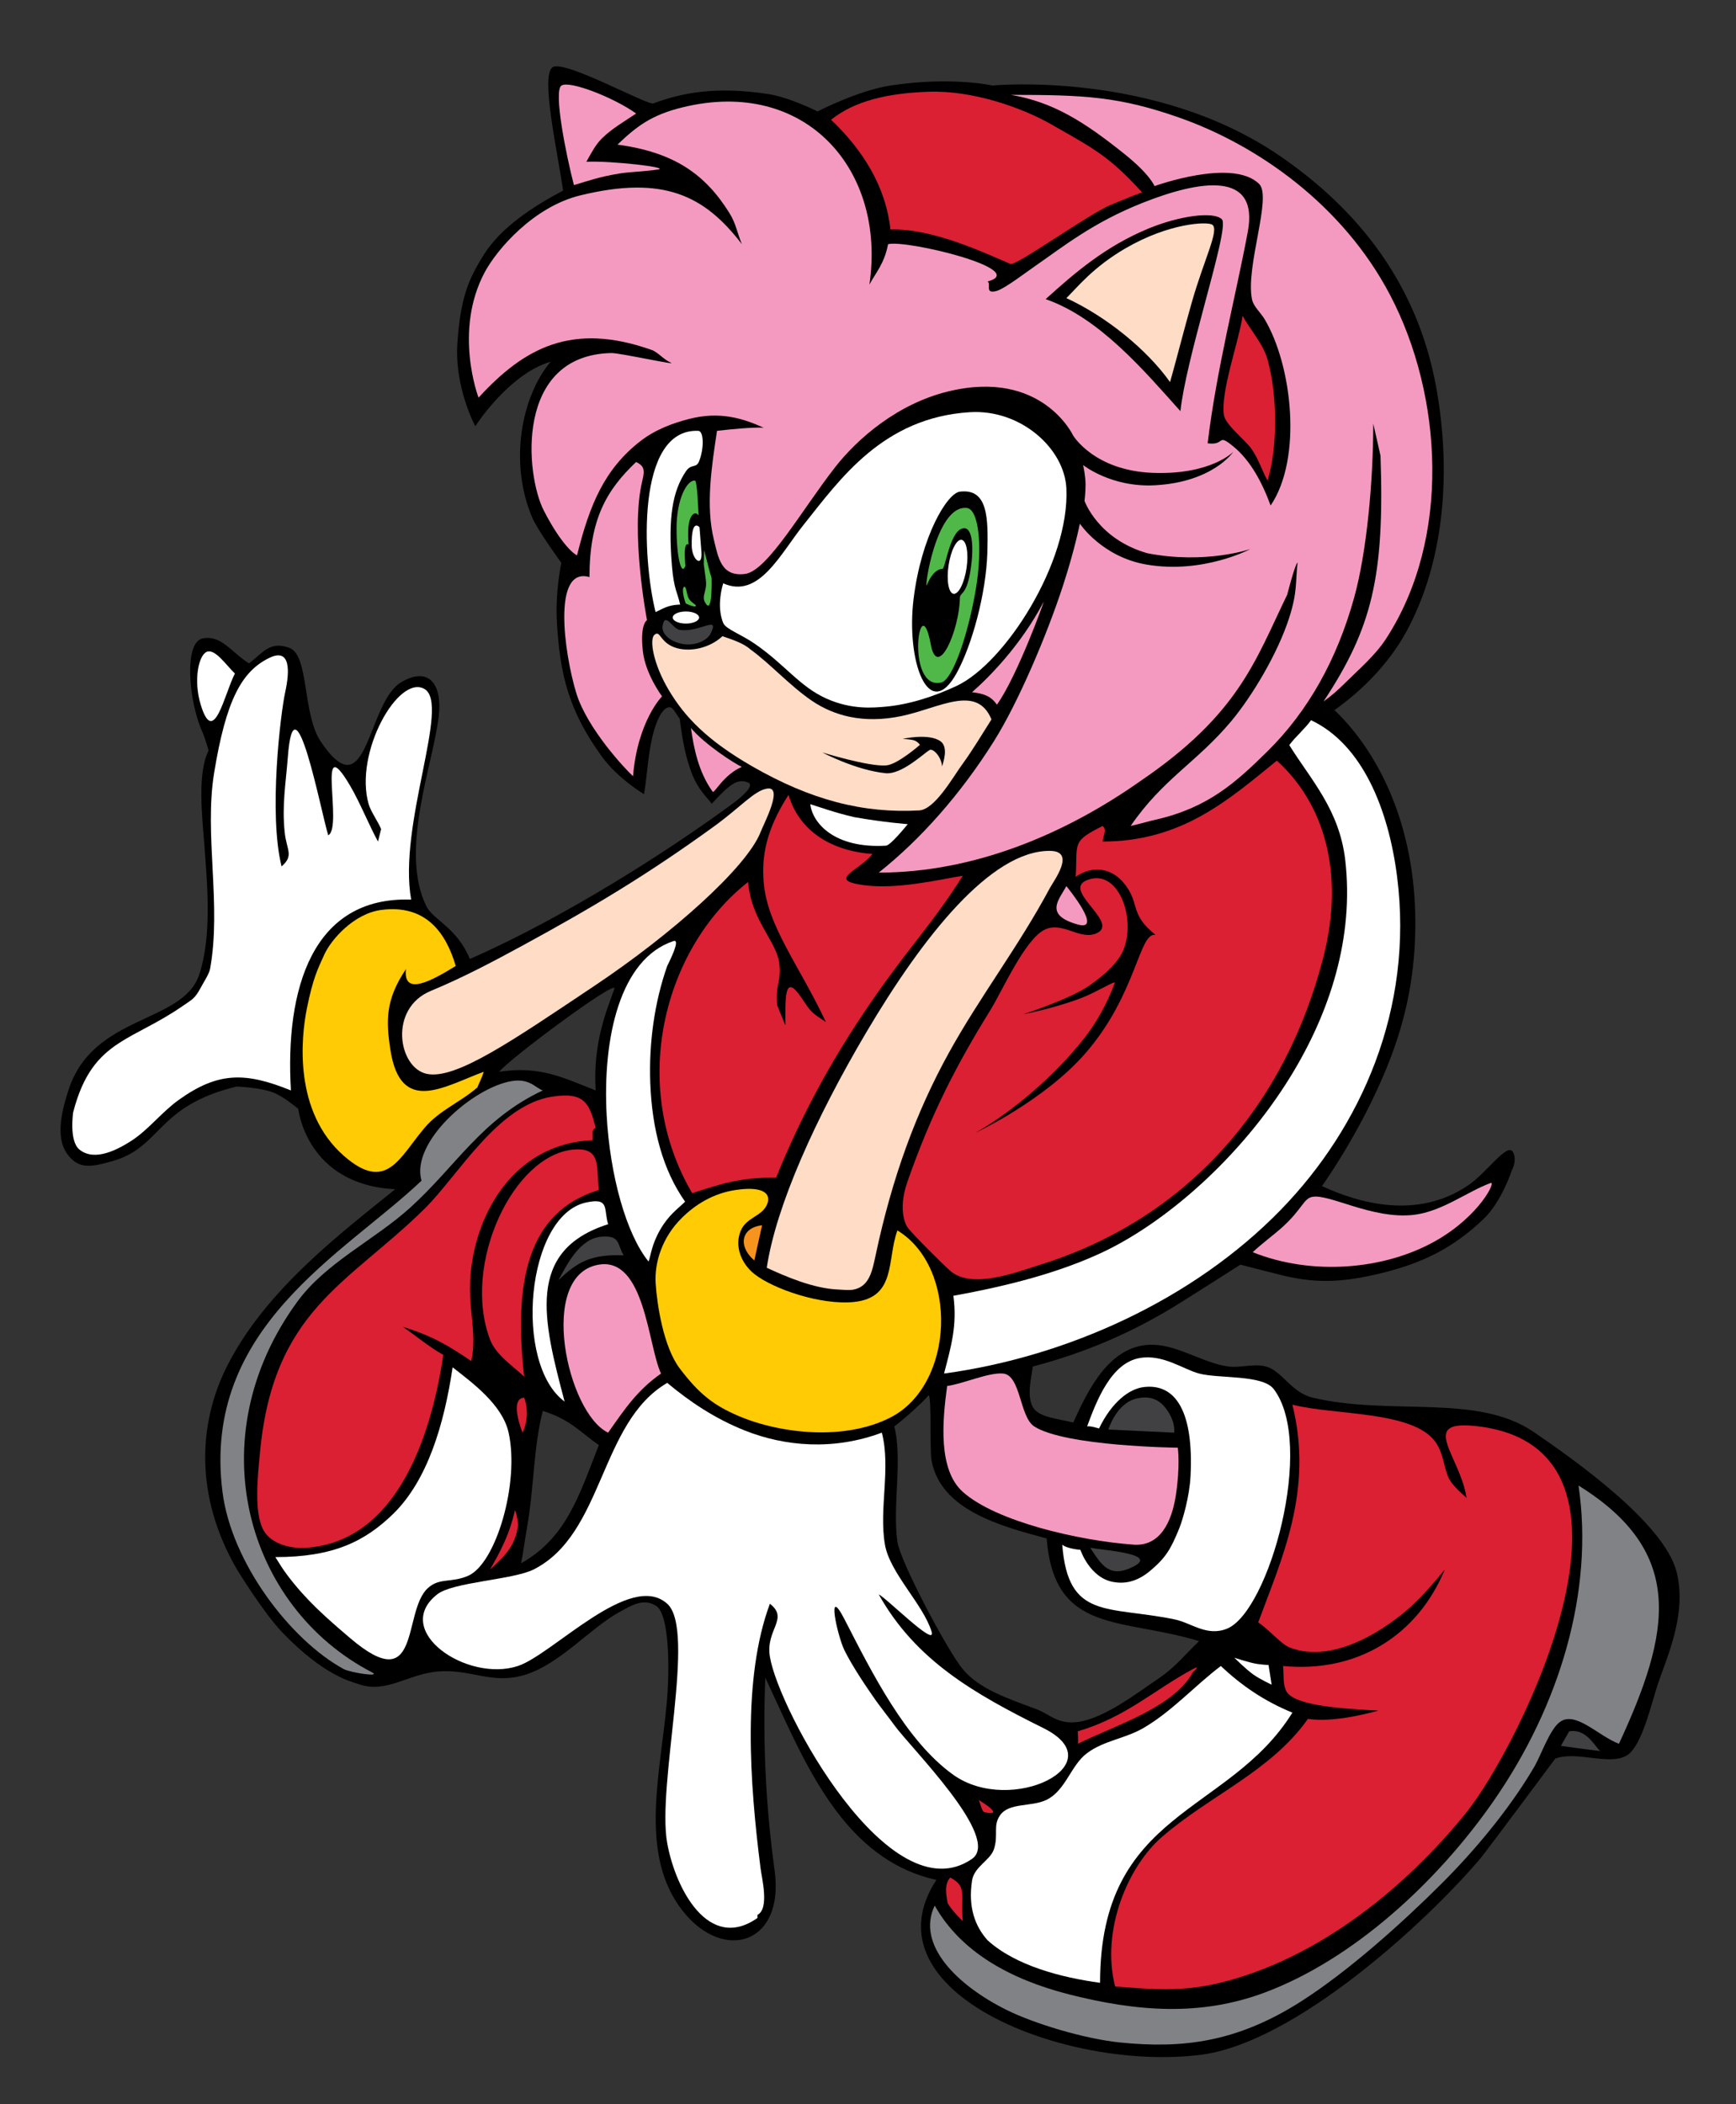
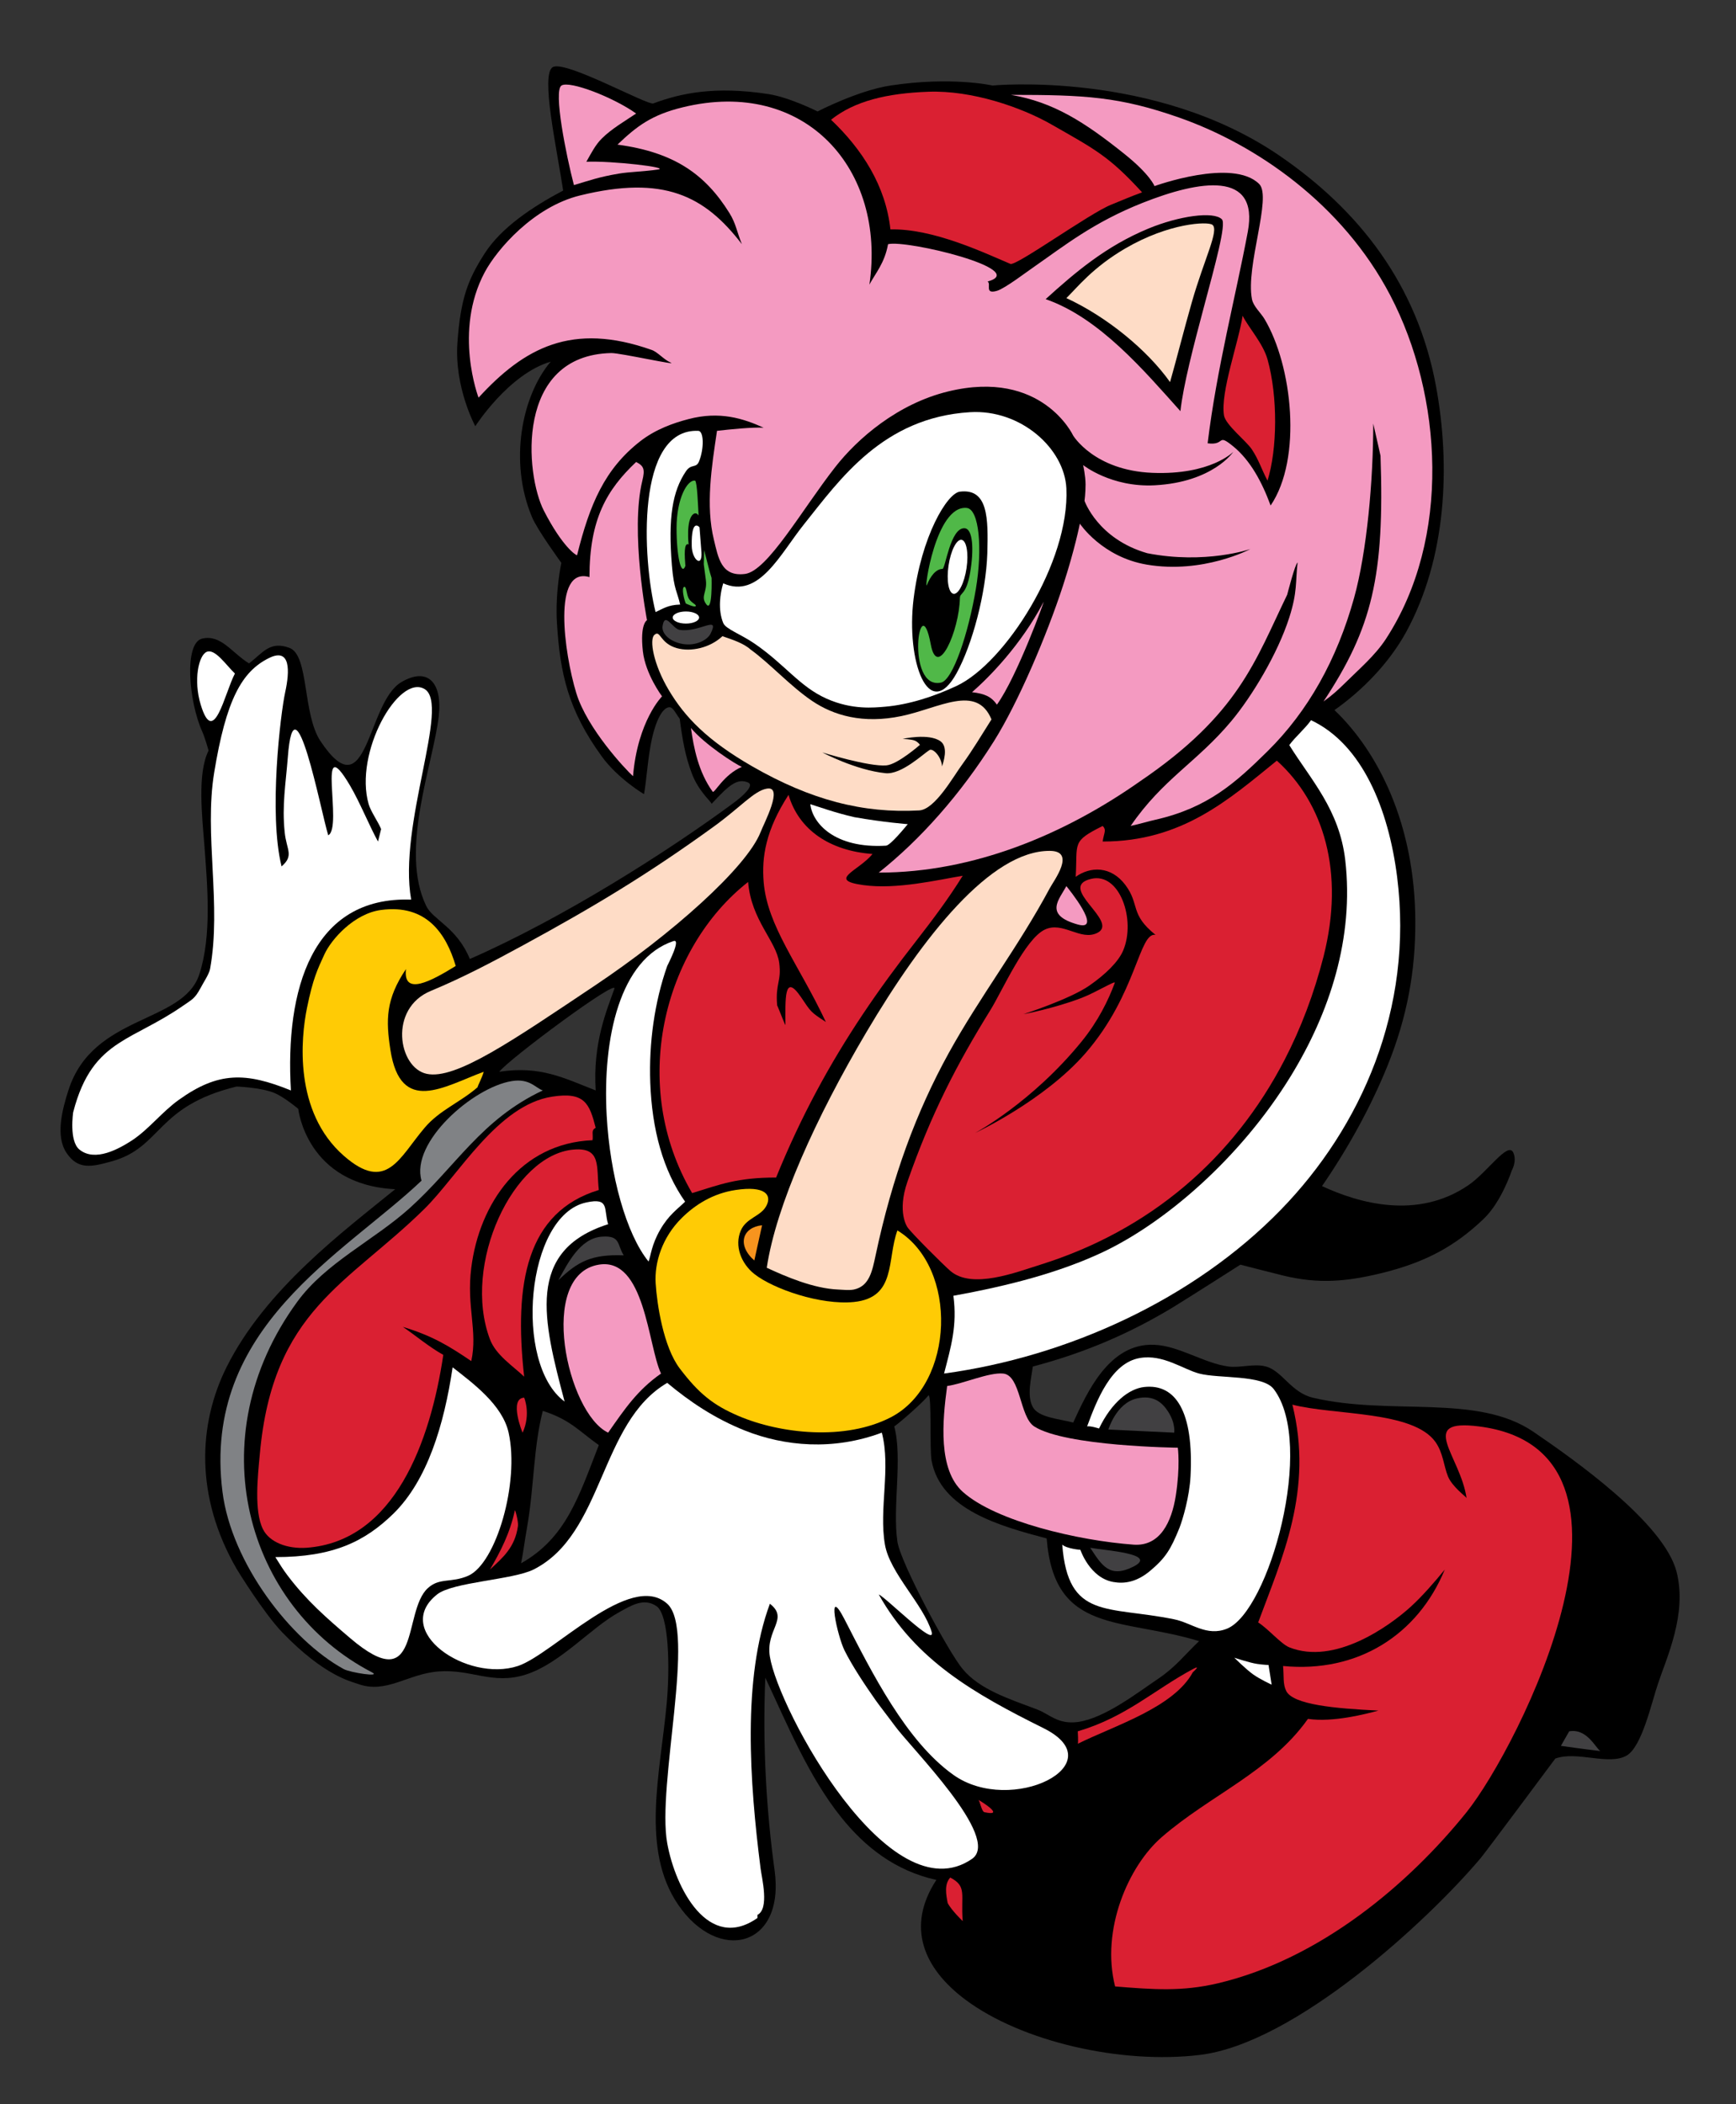
<svg xmlns="http://www.w3.org/2000/svg" version="1.1" baseProfile="tiny" id="      C  _x201E__x7C__1" x="0px" y="0px" width="184px" height="222.961px" viewBox="0 0 184 222.961" xml:space="preserve">
  <rect x="0" y="0" width="184" height="222.961" fill="#333333" stroke="none" />
  <g>
    <path d="M177.704,166.553c-1.329-5.192-10.92-11.939-15.164-14.834c-5.996-4.1-15.154-1.669-23.405-3.626   c-2.287-0.546-3.235-2.833-4.945-3.296c-1.247-0.35-2.689,0.154-3.956,0c-2.617-0.34-5.264-2.205-7.912-2.308   c-4.749-0.196-7.098,5.038-8.571,8.241c-1.494-0.392-3.678-0.525-4.286-1.648c-0.659-1.205-0.144-3.09,0-4.285   c5.676-1.504,10.333-3.554,14.834-6.264c1.751-1.071,7.17-4.532,7.17-4.532s3.513,0.906,4.533,1.154   c3.791,0.917,6.717,0.638,10.384-0.248c4.646-1.133,7.798-2.822,10.878-5.769c1.896-1.813,2.967-5.109,2.967-5.109   s0.577-0.989,0.165-1.896c-0.565-1.245-2.719,2.06-4.78,3.461c-5.397,3.67-11.589,1.896-15.494,0.082   c2.665-3.873,5.127-8.262,6.95-12.774c2.087-5.182,2.954-10.014,2.939-15.246c-0.029-10.333-3.956-18.021-8.571-22.417   c2.967-2.088,5.79-4.986,7.582-8.241c4.295-7.847,4.734-17.615,3.187-26.042c-1.978-10.769-8.131-18.68-16.62-24.477   c-13.293-9.078-30.404-7.417-30.404-7.417s-4.303-0.989-10.802,0c-3.447,0.524-7.73,2.747-7.73,2.747s-2.958-1.494-5.208-1.84   c-5.714-0.879-9.313-0.083-12.197,0.989c-0.619,0.23-9.34-4.615-10.659-3.846c-1.319,0.769,0.429,8.605,1.099,13.076   c-3.269,1.73-6.565,3.928-8.324,6.675s-2.555,4.752-2.884,9.478s1.896,8.818,1.896,8.818s3.533-5.532,7.994-6.84   c-3.077,3.626-4.451,10.621-1.978,16.482c0.577,1.38,3.104,4.835,3.104,4.835s-0.669,3.077-0.467,6.374   c0.33,5.356,1.181,9.23,4.78,14.175c1.657,2.277,4.378,3.935,4.45,3.956c0.258-1.442,0.34-3.07,0.66-4.945   c0.476-2.81,1.305-4.212,2.005-4.258c0.42-0.028,0.666,0.623,1.117,1.216c0.298,2.259,0.586,3.948,1.287,5.803   c0.7,1.854,1.958,2.884,2.101,3.214c1.923-2.102,2.747-2.706,3.846-2.266c0.721,0.289-0.475,1.399-1.539,2.184   c-6.868,5.068-17.956,12.146-27.938,16.523c-1.371-3.348-3.905-4.141-4.615-5.604c-2.885-5.893,0.731-15.03,1.318-20.109   c0.412-3.636-1.206-5.243-3.956-3.626c-3.708,2.164-3.533,13.794-8.571,6.264c-1.926-2.885-1.208-9.121-3.296-9.89   c-2.088-0.77-2.813,0.525-4.286,1.648c-1.844-1.154-2.967-3.077-4.944-2.637c-1.978,0.439-1.453,6.686,0,9.89   c0.268,0.587,0.659,1.978,0.659,1.978c-1.209,2.417-0.687,6.937-0.439,10.109c0.298,4.059,0.81,9.505-0.55,13.625   c-1.73,5.223-11.239,4.183-13.845,12.197c-0.69,2.112-1.415,4.941-0.22,6.703c1.236,1.834,2.682,1.477,4.835,0.879   c5.295-1.494,4.615-5.824,13.186-7.912c0,0,2.555,0.093,3.956,0.659c1.076,0.433,2.582,1.704,2.582,1.704s0.852,8.048,10.274,8.516   c-5.357,4.368-13.747,10.556-17.883,18.873c-2.987,6.005-3.365,13.656,1.071,21.345c0.119,0.212,2.904,4.727,4.862,6.758   c4.45,4.615,7.31,5.189,7.994,5.439c3.018,1.102,5.285-1.082,8.571-1.319c3.461-0.268,5.707,1.453,9.23,0.33   c3.669-1.18,6.811-4.893,9.852-6.583c1.339-0.745,2.647-1.576,3.994-0.669c1.346,0.906,1.434,6.546,1.088,10.309   c-0.679,7.368-2.79,15.478,1.22,21.338c4.286,6.263,11.321,4.492,10.219-3.626c-0.875-6.346-1.288-13.207-0.989-20.438   c2.274,4.832,4.559,10.43,8.011,14.75c2.568,3.213,5.783,5.72,10.12,6.678c-3.258,4.991-1.328,9.403,3.083,12.694   c5.977,4.46,16.509,6.86,24.855,5.849c10.06-1.219,24.106-14.165,29.751-20.851c0.618-0.742,7.912-10.549,7.912-10.549   c2.318-0.845,5.687,0.783,7.582-0.33c1.617-0.968,2.617-5.583,3.296-7.582C176.653,175.618,178.837,171.034,177.704,166.553z    M55.227,165.646c0.206-0.927,0.371-2.328,0.66-3.956c0.721-4.172,0.659-8.427,1.648-12.197c2.936,0.948,3.781,2.101,5.934,3.626   C61.367,158.507,60.028,162.937,55.227,165.646z M63.139,115.539c-3.406-1.318-5.841-2.637-10.219-1.978   c0.917-1.267,12.6-9.942,12.197-8.791C64.348,106.968,62.809,110.484,63.139,115.539z M122.806,177.844   c-2.184,1.462-5.707,4.224-8.571,4.615c-2.132,0.278-3.018-0.845-4.286-1.318c-2.977-1.133-6.078-2.091-7.911-4.286   c-1.515-1.803-6.614-11.321-6.923-13.516c-0.536-3.678,0.566-8.798-0.33-12.197c0.69-0.484,3.077-2.582,3.626-3.296   c0.36-0.041,0.103,5.738,0.33,6.923c0.968,5.192,7.19,6.912,12.197,8.241c0.793,10.178,7.901,8.365,16.153,10.878   C125.567,175.34,124.629,176.607,122.806,177.844z" />
    <path fill="#DA2032" d="M100.719,198.941c-0.659,0.714-0.439,1.827-0.275,2.692c0.385,0.769,1.594,1.923,1.594,1.923   C101.811,200.724,102.532,199.889,100.719,198.941z" />
    <path fill="#DA2032" d="M103.686,190.7c0.175,0.082,0.34,1.246,0.659,1.318C106.55,192.492,104.17,190.968,103.686,190.7z" />
    <path fill="#414042" d="M166.32,183.447l-0.879,1.539c0,0,2.455,0.354,4.175,0.549C169.081,185.154,168.188,183.118,166.32,183.447   z" />
    <path fill="#DA2032" d="M126.432,176.854c-4.08,2.184-7.067,5.079-12.197,6.593c0,0,0.072,1.257,0,1.319   c3.904-1.937,10.168-3.832,12.197-7.582C126.432,177.184,127.4,176.329,126.432,176.854z" />
-     <path fill="#FFFFFF" d="M129.399,176.525c-2.771,2.091-5.171,4.811-8.241,6.593c-1.947,1.112-4.172,1.318-5.934,2.637   c-1.72,1.268-2.256,3.936-4.285,4.945c-1.597,0.783-4.007,0.268-4.945,1.648c-0.783,1.113-0.134,2.071-0.659,3.626   c-0.412,1.164-2.091,1.823-2.308,3.296c-0.422,2.764,0.286,4.8,1.649,6.318c2.966,2.692,7.814,3.947,11.921,4.505   c0-18.326,13.646-17.777,20.384-28.625C133.983,180.244,131.552,178.564,129.399,176.525z" />
    <path fill="#414042" d="M115.554,163.998c1.236,1.896,2.07,3.276,4.615,1.978C122.795,164.616,117.017,164.276,115.554,163.998z" />
    <path fill="#DA2032" d="M54.568,160.042c-0.536,2.473-1.535,4.368-2.637,6.264c1.36-1.257,2.658-2.349,2.967-4.615   C54.959,161.217,54.599,159.888,54.568,160.042z" />
-     <path fill="#808285" d="M167.309,157.405c1.669,11.262-2.04,23.381-8.962,33.366c-5.99,8.64-14.929,16.865-24.333,20.367   c-6.757,2.517-13.493,2.022-20.768,0.165c-6.161-1.576-11.425-4.492-14.175-9.395c-1.978,4.121,2.308,8.406,7.582,11.043   c2.87,1.435,8.221,3.07,12.032,3.461c6.607,0.677,12.362,0,19.12-4.285c5.112-3.242,10.884-8.448,14.986-12.54   c4.339-4.329,7.788-8.842,9.903-12.514c0.649-1.144,1.586-3.853,2.637-4.615c1.659-1.226,4.1,1.504,6.263,2.308   C177.064,172.971,178.744,164.503,167.309,157.405z" />
    <path fill="#DA2032" d="M55.392,151.801c0.906-1.978,0.165-3.708,0.165-3.708C53.909,148.175,55.379,151.829,55.392,151.801z" />
    <path fill="#DA2032" d="M136.981,148.834c2.256,9.076-1.113,16.277-3.626,23.076c1.062,0.67,2.411,2.277,3.297,2.637   c4.8,1.916,10.569-2.215,12.856-4.285c1.257-1.144,2.565-2.658,3.626-3.956c-2.857,6.923-9.23,10.988-17.142,10.219   c0.103,1.113-0.031,1.906,0.33,2.637c0.71,1.463,5.165,1.868,9.779,2.088c-1.339,0.36-4.814,1.271-7.472,0.879   c-3.966,5.594-10.384,8.087-15.494,12.527c-3.544,3.07-6.47,9.828-4.945,15.823c4.065,0.33,7.108,0.556,10.878-0.33   c10.878-2.565,20.263-10.539,26.372-18.131c5.563-6.943,21.386-38.333,1.318-40.877c-6.624-0.845-1.978,3.077-1.318,7.582   c-0.093-0.165-1.539-1.208-1.978-2.308c-0.439-1.099-0.504-2.472-1.318-3.626C149.775,149.452,141.39,149.978,136.981,148.834z" />
    <path fill="#414042" d="M120.498,148.175c-2.197,0.495-3.021,3.296-3.021,3.296l6.978,0.33c0,0,0.165-0.989-0.659-2.252   C123.179,148.604,122.262,147.778,120.498,148.175z" />
    <path fill="#FFFFFF" d="M78.962,151.581c-3.197-1.269-5.878-3.077-8.241-5.055c-7.19,4.193-6.696,16.019-14.175,19.779   c-2.194,1.092-8.571,1.319-10.219,2.637c-4.852,3.853,3.163,9.364,8.571,7.582c3.708-1.236,11.909-10.126,15.823-6.593   c3.101,2.792-1.124,19.201,0,25.383c0.879,4.835,4.396,11.538,9.56,7.912c0-0.113,0-0.216,0-0.33   c1.288-0.649,0.463-3.874,0.33-4.945c-1.154-9.055-1.947-20.119,0.989-28.021c2.06,1.597-0.474,2.72,0,5.604   c0.906,5.625,12.702,27.454,21.427,21.427c3.183-2.215-6.593-11.857-8.242-14.175c-0.298-0.422-1.689-2.215-1.978-2.637   c-1.092-1.556-2.473-3.616-3.296-5.274c-0.763-1.535-1.978-7.139,0-3.297c2.905,5.656,6.531,12.918,11.538,16.482   c6.14,4.368,17.204-1.143,9.56-4.944c-7.335-3.647-13.537-7.16-17.472-14.175c0.772,0.33,6.119,5.707,5.604,3.956   c-0.865-2.885-4.419-6.202-4.945-9.23c-0.659-3.791,0.649-8.087-0.33-11.868C88.3,153.731,83.141,153.24,78.962,151.581z" />
    <path fill="#F49AC1" d="M106.323,145.538c-1.514-0.144-4.254,1.092-5.934,1.319c-0.515,3.76-0.958,8.859,1.648,11.208   c3.502,3.152,12.352,5.192,18.13,5.604c2.807,0.192,4.019-2.432,4.451-5.165c0.494-3.132,0.22-5.109,0.22-5.109   s-11.922-0.131-15.219-2.253C108.064,150.143,108.198,145.713,106.323,145.538z" />
    <path fill="#FFFFFF" d="M47.975,144.878c-0.917,6.15-2.689,11.97-6.264,15.494c-3.049,2.977-6.408,4.615-12.527,4.615   c0.505,0.803,0.793,1.288,1.319,1.978c1.999,2.637,4.09,4.461,6.593,6.593c7.592,6.479,5.532-2.792,8.242-5.274   c1.246-1.154,2.452-0.525,4.285-1.319c2.967-1.308,5.46-9.879,4.286-15.164C53.25,148.844,50.097,146.537,47.975,144.878z" />
    <path fill="#FFFFFF" d="M120.828,143.889c-3.039,0.495-4.595,4.502-5.604,7.252c0.33-0.083,1.264,0.22,1.264,0.22   c1.319-2.747,3.163-4.214,4.78-4.396c3.356-0.376,5.268,2.625,4.917,9.45c-0.11,2.143-0.81,4.546-1.181,5.494   c-0.917,2.256-1.453,3.159-3.131,4.561c-1.457,1.203-2.755,1.354-3.876,1.153c-2.498-0.439-3.486-3.406-3.486-3.406   s-1.424-0.11-1.923-0.549c0.309,3.987,1.496,5.602,3.496,6.401c2,0.799,4.812,0.784,8.371,1.51c1.844,0.371,3.44,1.865,5.604,0.989   c4.44-1.813,9.395-19.542,4.945-25.383c-1.174-1.545-5.81-1.092-7.912-1.648C125.392,145.084,123.28,143.478,120.828,143.889z" />
    <path fill="#F49AC1" d="M63.469,134c-6.552,1.082-3.369,15.751,0.989,17.801c1.762-2.513,3.08-4.491,5.604-6.263   C68.671,142.591,68.362,133.186,63.469,134z" />
    <path fill="#414042" d="M63.798,131.033c-2.339,0.155-3.667,2.905-4.615,4.615c2.05-1.967,3.482-2.761,6.923-2.637   C65.395,131.867,65.786,130.889,63.798,131.033z" />
    <path fill="#F7941E" d="M80.775,129.824c-2.088,0.22-2.692,2.088-0.824,3.736C79.972,133.447,80.786,129.772,80.775,129.824z" />
    <path fill="#FFFFFF" d="M62.15,127.407c-6.428,1.35-7.736,17.142-2.308,21.098c-2.276-8.591-4.162-15.999,4.615-18.79   C63.963,128.107,64.643,126.871,62.15,127.407z" />
    <path fill="#FFCB05" d="M72.048,145c2.015,2.652,3.542,3.89,6.255,5.043c4.396,1.868,11.27,2.654,16.153,0.11   c6.737-3.534,7.139-15.833,0.66-19.779c-1.133,3.101-0.083,7.119-4.615,7.582c-3.534,0.35-8.54-1.38-10.549-2.967   c-1.38-1.092-2.143-2.967-1.429-4.615c0.577-1.332,2.096-1.479,2.692-2.582c0.645-1.193-0.131-2.174-3.242-1.704   c-2.431,0.361-4.323,1.587-5.714,2.967c-2.069,2.038-2.905,4.72-2.766,6.924C69.633,138.183,70.313,142.716,72.048,145z" />
-     <path fill="#F49AC1" d="M157.996,125.346c-2.472,0.907-5.15,3.029-8.159,3.379c-4.389,0.504-9.045-2.308-10.796-1.896   c-0.865,0.195-1.071,1.318-3.049,3.131c-0.9,0.825-2.349,1.885-3.214,2.72c6.222,2.503,13.945,1.909,19.45-1.236   C156.842,128.808,158.594,125.127,157.996,125.346z" />
    <path fill="#DA2032" d="M60.831,121.803c-6.449,0.515-11.888,12.187-8.9,20.109c0.628,1.668,2.421,2.812,3.626,3.956   c-1.112-9.941,0.278-17.461,7.912-19.779C63.19,123.667,63.777,121.566,60.831,121.803z" />
    <path fill="#DA2032" d="M58.523,116.199c-5.769,0.886-9.931,8.324-13.515,11.867c-8.128,8.015-16.112,10.724-17.472,26.042   c-0.216,2.308-0.618,5.996,0.33,7.912c0.69,1.401,2.585,2.112,4.615,1.978c9.343-0.669,13.145-11.291,14.504-20.438   c-1.597-0.896-2.946-2.07-4.286-2.967c3.132,0.948,4.883,2.019,7.252,3.626c0.701-3.224-0.525-5.738,0-9.889   c0.855-6.81,5.223-13.207,12.856-13.516c0.083-0.7-0.185-1.03,0.33-1.318C62.479,116.93,61.975,115.663,58.523,116.199z" />
    <path fill="#808285" d="M54.238,114.55c-4.11,0.669-10.745,6.479-9.56,10.549c-8.159,7.757-23.302,15.504-21.098,32.965   c0.948,7.561,7.252,15.741,12.856,18.79c0.69,0.371,4.069,0.896,2.967,0.33c-13.32-6.922-18.43-24.827-7.912-39.229   c3.008-4.141,8.077-6.5,11.868-9.89c4.965-4.45,7.613-9.446,14.175-12.527C56.793,115.313,56.154,114.231,54.238,114.55z" />
    <path fill="#FFFFFF" d="M71.38,99.716c-5.685,1.883-7.523,10.283-7.079,18.458c0.345,6.358,2.071,12.581,4.441,15.497   c0.237-0.587,0.294-1.751,1.236-3.379c0.907-1.565,1.782-2.132,2.637-2.967c-2.342-3.315-3.51-7.638-3.693-12.61   c-0.154-4.189,0.45-8.545,1.797-12.361C70.721,102.322,72.256,99.417,71.38,99.716z" />
    <path fill="#F49AC1" d="M113.026,93.892c-0.77,1.428-2.414,3.051,1.208,4.066C116.982,98.727,113.16,94.057,113.026,93.892z" />
    <path fill="#FEDCC6" d="M111.268,90.156c-6.23-0.027-13.418,9.026-19.45,19.229c-5.348,9.047-9.56,18.351-10.549,24.944   c1.978,0.917,4.945,2.205,7.582,2.308c0.546,0.021,1.103,0.103,1.648,0c1.669-0.351,1.957-2.009,2.308-3.626   c1.765-8.334,4.326-15.222,7.747-21.427c3.289-5.967,7.406-11.286,10.714-17.472C111.68,93.329,114.101,90.167,111.268,90.156z" />
    <path fill="#FFFFFF" d="M90.555,86.585c-2.041-0.464-3.775-1.101-4.67-1.374c0.22,1.978,2.532,4.718,8.021,4.395   c0.467-0.027,2.033-1.95,2.308-2.28C96.214,87.327,93.659,87.134,90.555,86.585z" />
    <path fill="#DA2032" d="M83.577,84.222c-2.417,3.736-2.855,6.587-2.637,9.23c0.388,4.699,3.719,8.722,6.593,14.834   c-1.628-1.061-1.566-1.051-2.637-2.637c-1.824-2.668-1.648,0.278-1.648,2.967c-0.051,0-0.869-2.14-0.879-2.088   c-0.196-2.39,0.477-2.497,0.22-4.505c-0.309-2.328-2.967-4.505-3.296-8.571c-4.459,3.488-7.675,8.916-8.873,14.938   c-1.167,5.859-0.424,12.281,2.939,18.027c2.988-0.917,4.759-1.648,8.901-1.648c2.646-6.508,5.69-12.063,9.179-17.286   c1.769-2.648,3.652-5.21,5.655-7.768c1.782-2.297,3.379-4.409,4.945-6.922c-2.679,0.443-7.005,1.483-10.549,0.989   c-3.86-0.539-0.495-1.483,0.989-3.296C87.973,90.156,84.676,87.958,83.577,84.222z" />
    <path fill="#FEDCC6" d="M81.27,83.563c-1.349,0.237-2.774,1.961-5.604,4.011c-6.978,5.055-12.747,8.516-20.218,12.582   c-3.234,1.76-6.38,3.424-9.78,4.835c-4.502,1.854-3.467,8.142-0.44,8.791c3.077,0.659,9.128-3.546,17.801-9.34   c8.165-5.454,16.103-12.517,17.582-16.263C80.961,87.261,83.114,83.223,81.27,83.563z" />
    <path fill="#DA2032" d="M135.333,80.596c-5.109,4.141-10.064,8.571-18.46,8.571c0.124-0.906,0.443-1.215,0-1.648   c-3.327,1.659-2.651,1.758-2.857,5.385c1.538-1.099,3.736-1.182,5.274,0.879s0.439,3.077,3.187,5.274   c-1.758-0.33-1.978,6.263-7.417,12.527c-4.392,5.058-11.703,8.461-11.703,8.461s6.016-3.214,11.291-9.697   c1.723-2.118,2.833-4.364,3.509-6.208c0.108-0.294-2.015,1.021-3.509,1.593c-2.939,1.126-6.181,1.731-6.181,1.731   s4.901-1.579,6.978-3.022c1.729-1.201,3.087-2.521,3.599-3.724c1.374-3.227-0.357-8.336-3.406-7.594   c-3.685,0.896,3.035,4.498,0.687,5.714c-1.803,0.917-3.667-1.277-5.604-0.33c-2.081,1.009-4.468,6.432-5.714,8.461   c-3.606,5.821-6.296,11.006-8.818,18.213c-1.154,3.296,0,4.862,0,4.862c0.412,0.608,3.771,3.956,4.533,4.615   c2.308,1.999,7.036,0.124,9.56-0.659c11.633-3.649,20.468-11.272,25.862-21.683c1.747-3.372,3.133-7.037,4.136-10.953   C142.554,92.422,140.308,85.088,135.333,80.596z" />
    <path fill="#F49AC1" d="M73.234,77.135c0.289,2.061,0.783,4.656,2.308,6.758c0.206,0.165,1.154-1.813,3.09-2.637   C77.97,80.994,74.652,78.853,73.234,77.135z" />
    <path fill="#FFFFFF" d="M138.959,76.311c-0.68,0.948-1.628,1.72-2.308,2.637c2.276,3.667,5.315,6.83,5.934,12.197   c0.942,8.207-1.628,16.13-5.794,22.908c-5.357,8.714-13.353,15.534-19.918,18.628c-4.563,2.143-9.89,3.544-15.823,4.615   c0.422,3.183-0.257,5.408-0.989,8.241c12.991-1.763,26.405-7.798,35.708-17.366c8.477-8.718,14.089-21.247,12.312-35.268   C147.173,85.764,144.408,78.875,138.959,76.311z" />
    <path fill="#FFFFFF" d="M28.525,69.718c-2.912,1.428-4.56,4.45-5.824,12.142c-1.085,6.606,0.803,14.027-0.439,20.823   c-0.103,0.546-0.773,1.545-0.989,1.978c-0.649,1.206-0.917,1.236-1.978,1.978c-2.573,1.773-4.828,2.667-6.704,3.899   c-2.134,1.401-3.776,3.24-4.834,7.309c0,0-0.463,3.039,0.659,3.956c1.659,1.35,4.193-0.072,5.604-0.989   c1.782-1.185,3.173-3.028,4.945-4.285c4.172-2.987,7.077-2.936,11.868-0.989C30.205,104.836,33.072,94.96,43.58,95.32   c-1.422-7.891,4.175-20.658,1.429-22.306c-2.748-1.648-7.51,6.737-5.934,12.197c0.227,0.783,1.02,1.885,1.319,2.637l-0.33,1.318   c-0.927-1.679-1.916-4.151-2.967-5.934c-3.677-6.222-0.7,4.43-2.308,5.274c-0.783-2.544-3.605-17.42-4.285-8.241   c-0.216,2.781-0.628,5.058-0.33,7.912c0.185,1.875,1.02,2.462-0.33,3.626c-1.391-5.583-0.11-16.208,0.384-18.46   S30.806,68.599,28.525,69.718z" />
    <path fill="#FFFFFF" d="M21.933,69.059c-0.879,0.33-1.453,2.998-0.66,5.604c1.391,4.615,2.524-1.195,3.626-3.297   C23.962,70.47,22.812,68.729,21.933,69.059z" />
    <path fill="#414042" d="M72.012,66.737c-0.772-0.176-1.539-1.964-1.786-0.398c-0.124,0.783,0.752,1.658,2.143,1.896   c1.391,0.237,2.61-0.426,2.939-1.085C76.341,65.084,74.155,67.067,72.012,66.737z" />
    <path fill="#F49AC1" d="M110.609,63.784c-2.417,4.615-5.824,8.022-7.582,9.56c1.401,0.165,2.06,0.495,2.637,1.319   C107.807,71.695,110.792,63.433,110.609,63.784z" />
    <path fill="#50B848" d="M73.44,54.512c0.366-0.325,0.604,0.11,0.604,0.11c-0.069-1.208-0.145-3.401-0.357-3.689   c-0.824-0.165-1.978,1.89-1.978,5.022c0,2.968,0.494,5.151,0.934,4.011c-0.082-1.071-0.178-2.527,0.344-2.28   C72.987,57.686,72.699,55.172,73.44,54.512z" />
    <path fill="#50B848" d="M74.594,59.787c0,0,0.055,0.371,0.22,1.662c0.172,1.345-0.61,1.703,0.049,2.583   c0.678,0.904,0.555-2.841,0.555-2.802c-0.247-0.742-0.378-1.433-0.792-2.94L74.594,59.787z" />
    <path fill="#F49AC1" d="M67.424,48.95c-3.101,2.936-4.945,6.037-4.945,12.197c-3.966-1.153-2.687,8.054-1.401,12.28   c1.154,3.791,5.254,8.128,6.016,8.818c0.494-5.879,3.077-8.461,3.077-8.461s-1.758-2.335-2.033-4.774   c-0.33-2.926,0.439-3.296,0.439-3.296s-1.813-9.4-0.495-14.785C68.375,49.736,68.249,49.372,67.424,48.95z" />
    <path fill="#FFFFFF" d="M74.1,48.872c0.552-1.399,0.49-3.199-0.082-3.219c-6.655-0.299-5.934,13.608-4.533,19.202   c0.742-0.33,1.313-0.77,2.604-0.797c-0.279-1.285-0.668-1.6-0.874-4.148c-0.412-5.11,0.067-7.86,1.483-9.967   C73.275,49.087,73.787,49.665,74.1,48.872z" />
    <path fill="#DA2032" d="M131.707,33.456c-0.433,2.843-2.37,8.107-1.978,10.549c0.155,1.009,2.38,2.73,2.967,3.626   c0.742,1.133,0.989,2.04,1.648,3.297c1.041-3.328,1.112-8.88,0-12.857C133.859,36.371,132.345,34.723,131.707,33.456z" />
    <path fill="#DA2032" d="M98.412,9.721c-4.427,0.158-7.857,0.989-10.329,2.967c3.296,3.131,5.796,7.005,6.291,11.62   c4.505-0.11,9.862,2.445,12.719,3.654c0.608,0.257,8.372-5.347,10.659-6.264c1.041-0.422,2.061-0.865,3.297-1.318   c-3.517-3.846-5-4.561-9.615-7.198C108.248,11.362,103.027,9.556,98.412,9.721z" />
    <path fill="#F49AC1" d="M59.513,9.062c-0.879,0.549,0.494,7.407,1.318,10.549c1.7-0.505,2.655-0.859,4.725-1.209   c1.113-0.196,2.744-0.223,4.176-0.439c1.37-0.216-4.903-0.938-7.582-0.824c0.515-0.917,0.979-1.823,1.648-2.473   c1.009-1.009,2.431-1.833,3.626-2.637C65.065,10.339,60.392,8.512,59.513,9.062z" />
    <path fill="#FFFFFF" d="M113.026,51.751c-0.196-4.219-4.835-8.406-10.219-8.076c-9.227,0.564-13.78,7.118-17.582,11.867   c-2.514,3.122-4.78,7.967-8.571,6.264c-0.33,1.071-0.577,2.802,0,4.203c0.271,0.658,1.855,1.17,3.379,2.226   c3.214,2.225,4.721,4.52,7.584,5.795c2.717,1.21,5.024,0.946,6.178,0.853c2.534-0.216,5.204-1.084,7.582-2.198   C106.543,70.267,113.388,59.56,113.026,51.751z M104.646,58.636c-0.136,4.202-1.59,9.688-3.271,12.721   c-2.942,5.273-5.358-1.297-4.543-7.905c0.818-6.633,3.554-11.193,4.907-11.357C104.737,51.73,104.749,54.911,104.646,58.636z" />
    <path fill="#FFCB05" d="M32.536,106.804c-0.644,3.159-1.428,10.988,3.901,15.658c4.54,3.978,5.882,0.186,8.571-2.967   c1.576-1.865,3.75-2.679,5.604-4.286c0-0.113,0.484-1.02,0.659-1.648c-4.213,1.555-8.813,4.625-9.89-2.308   c-0.495-3.187-0.495-5.384,1.648-8.571c-0.33,2.912,2.692,1.264,5.274-0.33c-1.01-3.43-3.111-6.572-7.912-5.934   c-2.865,0.379-5.279,3.113-6.007,4.703C33.658,102.712,33.18,103.645,32.536,106.804z" />
    <path fill="#50B848" d="M103.435,62.392c0.709-4.229,0.36-8.436-0.969-8.571c-3.312-0.338-4.573,9.03-4.219,8.15   c0.356-0.884,0.941-1.689,1.648-1.689c0.303,0,0.824-4.368,2.328-4.311c0.908,0.035,1.018,2.286,0.598,4.723   c-0.412,2.39-1.071,2.06-1.082,2.667c-0.061,3.457-2.377,8.744-3.089,4.907c-1.181-6.36-2.731,4.877,1.09,4.058   C101.012,72.053,102.655,67.04,103.435,62.392z" />
    <path fill="#FEDCC6" d="M95.555,75.871c-4.091,0.854-7.197-0.055-9.505-1.621s-4.451-3.956-6.511-5.439   c-0.712-0.649-1.923-1.044-2.967-1.401c-1.319,1.236-3.335,1.689-4.835,1.264c-1.841-0.522-1.725-2-2.384-1.396   c-0.543,0.498-0.099,3.109,1.533,5.846c1.703,2.857,4.075,5.332,8.846,8.077c6.208,3.571,11.757,5,17.691,4.67   c1.689-0.094,3.626-3.616,4.615-4.945c1-1.37,2.061-3.132,3.049-4.698C103.521,72.438,99.542,75.037,95.555,75.871z M99.847,81.208   c-0.062-1.051-0.974-1.952-1.326-1.738c-0.666,0.405-2.973,2.631-4.67,2.456c-3.187-0.33-6.696-2.201-6.696-2.201   s4.946,1.538,6.792,1.374c1.204-0.107,3.558-2.177,3.558-2.177s-0.176-0.284-0.522-0.439c-0.346-0.156-1.318-0.192-1.318-0.192   s2.774-0.632,4.011,0.247C100.556,79.162,99.978,80.789,99.847,81.208z" />
    <path fill="#F49AC1" d="M147.365,31.313c-5.07-9.71-14.23-15.988-22.361-18.845c-6.339-2.227-10.005-2.417-17.856-2.417   c4.505,0.769,7.778,2.86,12.032,6.263c2.747,2.198,3.187,3.406,3.187,3.406s8.296-3.021,11.099-0.22   c1.375,1.375-1.459,8.715-0.77,12.197c0.145,0.762,0.93,1.439,1.319,2.088c2.967,4.945,4.038,14.803,0.659,19.779   c-0.907-2.472-2.143-4.78-3.956-6.263c-1.788-1.462-0.783-0.072-2.72-0.33c0.961-7.912,2.97-15.545,4.258-22.417   c1.205-6.5-5.06-5.478-11.181-3.049c-5.192,2.061-8.317,4.574-11.346,6.676c-0.865,0.587-3.18,2.369-4.065,2.637   c-1.37,0.391-0.567-0.742-0.989-0.989c4.595-1.257-8.571-4.45-10.549-3.956c-0.371,2.029-1.329,3.06-1.978,4.285   c1.803-12.176-6.779-21.963-19.779-18.79c-3.317,0.804-4.883,2.009-6.923,3.956c5.996,0.803,9.303,3.132,11.868,7.252   c0.69,1.112,0.772,1.947,1.318,3.296c-3.956-5.165-8.308-7.324-17.142-5.165c-4.945,1.208-8.823,5.728-10.109,8.131   c-3.35,6.26-0.659,13.296-0.659,13.296c4.834-5.274,9.898-8.045,18.351-5.055c0.628,0.216,1.308,1.041,1.978,1.319   c1.062,0.422-5.334-1.009-6.263-0.989c-10.219,0.22-9.121,12.856-7.143,16.703c1.978,3.846,3.403,4.725,3.517,4.725   c1.35-5.439,2.934-9.148,6.703-12.087c1.621-1.264,3.537-1.934,5.082-2.335c3.328-0.886,5.841-0.072,7.994,0.906   c-1.164-0.072-3.502,0.165-4.945,0.33c-0.577,3.832-1.215,7.922-0.33,11.538c0.464,1.906,0.772,3.945,3.296,3.626   c2.39-0.309,6.019-6.788,9.56-11.318c2.363-3.022,6.604-6.715,11.978-8.021c9.944-2.417,13.241,4.67,13.241,4.67   s2.226,3.708,8.406,3.956c6.181,0.247,8.571-2.225,8.571-2.225s-2.143,3.214-8.324,3.543c-4.608,0.246-7.593-2.143-7.593-2.143   s0.258,1.154,0.258,2.06c0,0.907-0.11,1.731-0.11,1.731s1.401,4.038,6.648,5.549c6.153,1.208,10.934-0.44,10.934-0.44   s-5,2.665-10.989,1.648c-4.753-0.807-7.087-4.34-7.087-4.34s-0.53,2.712-1.786,6.565c-1.752,5.377-4.793,12.462-7.31,16.468   c-3.562,5.671-7.823,10.45-12.222,13.942c10.104,0,19.747-4.083,27.691-9.67c10.486-7.123,12.197-12.747,15.604-19.779   c0,0,0.841-3.293,1.099-3.406c-0.237,2.06,0,3.077-0.879,5.824c-1.233,3.854-3.975,8.382-6.154,10.988   c-3.632,4.344-7.259,6.128-10.659,11.098c0.989-0.216,1.978-0.515,2.637-0.659c5.563-1.267,8.479-3.915,11.868-7.252   c4.309-4.256,7.356-9.716,9.175-16.248c1.36-4.882,2.033-12.451,2.033-18.476l0.769,3.407c0.44,12.746-0.879,18.24-6.043,26.042   c0.979-0.7,1.494-1.185,2.308-1.978c1.463-1.453,3.132-2.864,4.286-4.615C153.864,57.05,152.89,41.894,147.365,31.313z    M125.113,43.565c-3.846-4.286-8.571-9.89-14.285-11.868c3.142-2.843,6.373-5.604,10.878-7.472   c3.243-1.345,6.923-1.868,7.802-0.989c0.482,0.482-0.687,4.723-1.95,9.458C126.52,36.589,125.416,40.817,125.113,43.565z" />
    <path fill="#FEDCC6" d="M119.29,26.313c-3.489,2.033-5.137,4.176-6.263,5.274c4.285,1.978,8.571,5.494,10.988,8.9   c0.687-2.417,1.468-5.523,2.308-8.461c1.318-4.615,2.939-7.665,2.17-8.214C127.986,23.452,123.919,23.616,119.29,26.313z" />
    <ellipse transform="matrix(-0.147 0.989 -0.989 -0.147 175.856 -31.511)" fill="#FFFFFF" cx="101.521" cy="60.102" rx="2.891" ry="0.964" />
    <ellipse fill="#FFFFFF" cx="72.699" cy="65.432" rx="1.398" ry="0.641" />
    <path fill="#FFFFFF" d="M74.141,55.872c0,0-0.882-1.086-0.824,1.978c0.027,1.456,1.14,2.363,1.03,0.659   C74.326,58.181,74.141,55.872,74.141,55.872z" />
    <path fill="#FFFFFF" d="M130.827,175.646c0,0,1.209,1.208,1.978,1.758c0.77,0.55,1.978,1.099,1.978,1.099l-0.33-2.088   c0,0-0.439,0-1.209-0.11C132.476,176.195,130.827,175.646,130.827,175.646z" />
    <path fill="#50B848" d="M72.693,63.949c-0.219-0.495-0.461-1.648-0.187-1.758s0.242,0.824,0.517,1.264   c0.274,0.439,0.824,0.604,0.714,0.77C73.627,64.388,72.693,63.949,72.693,63.949z" />
  </g>
</svg>